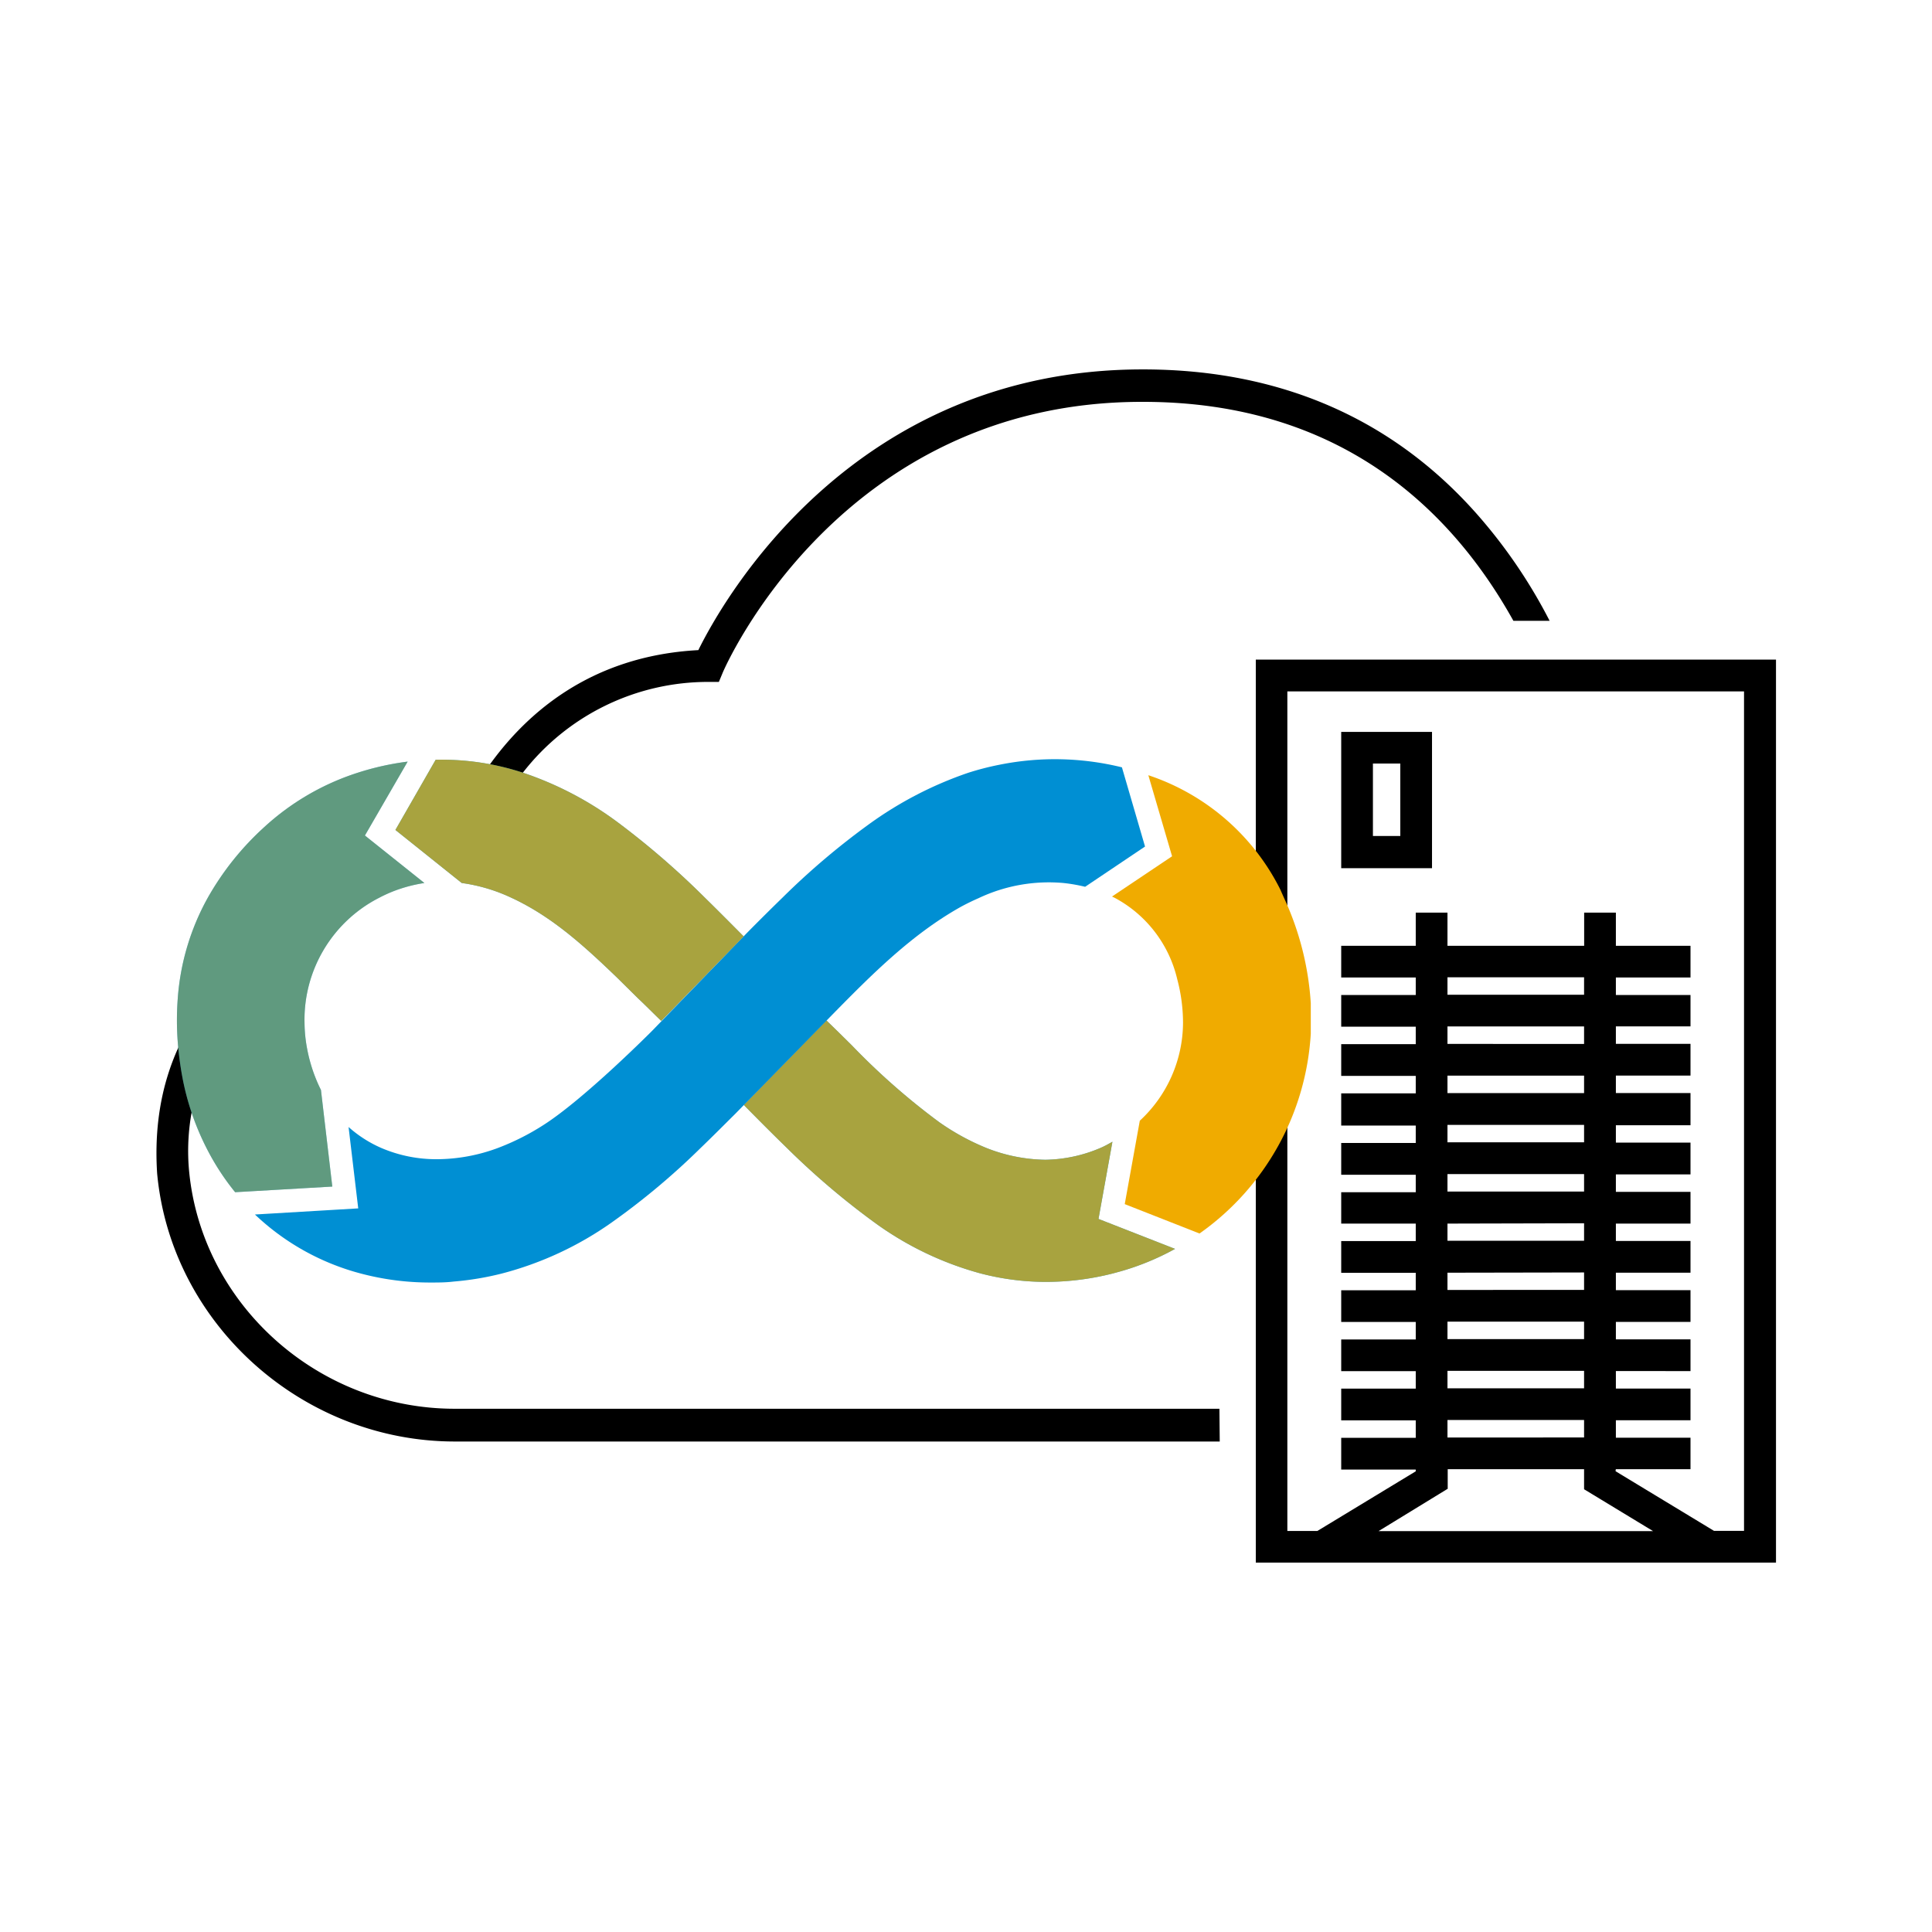
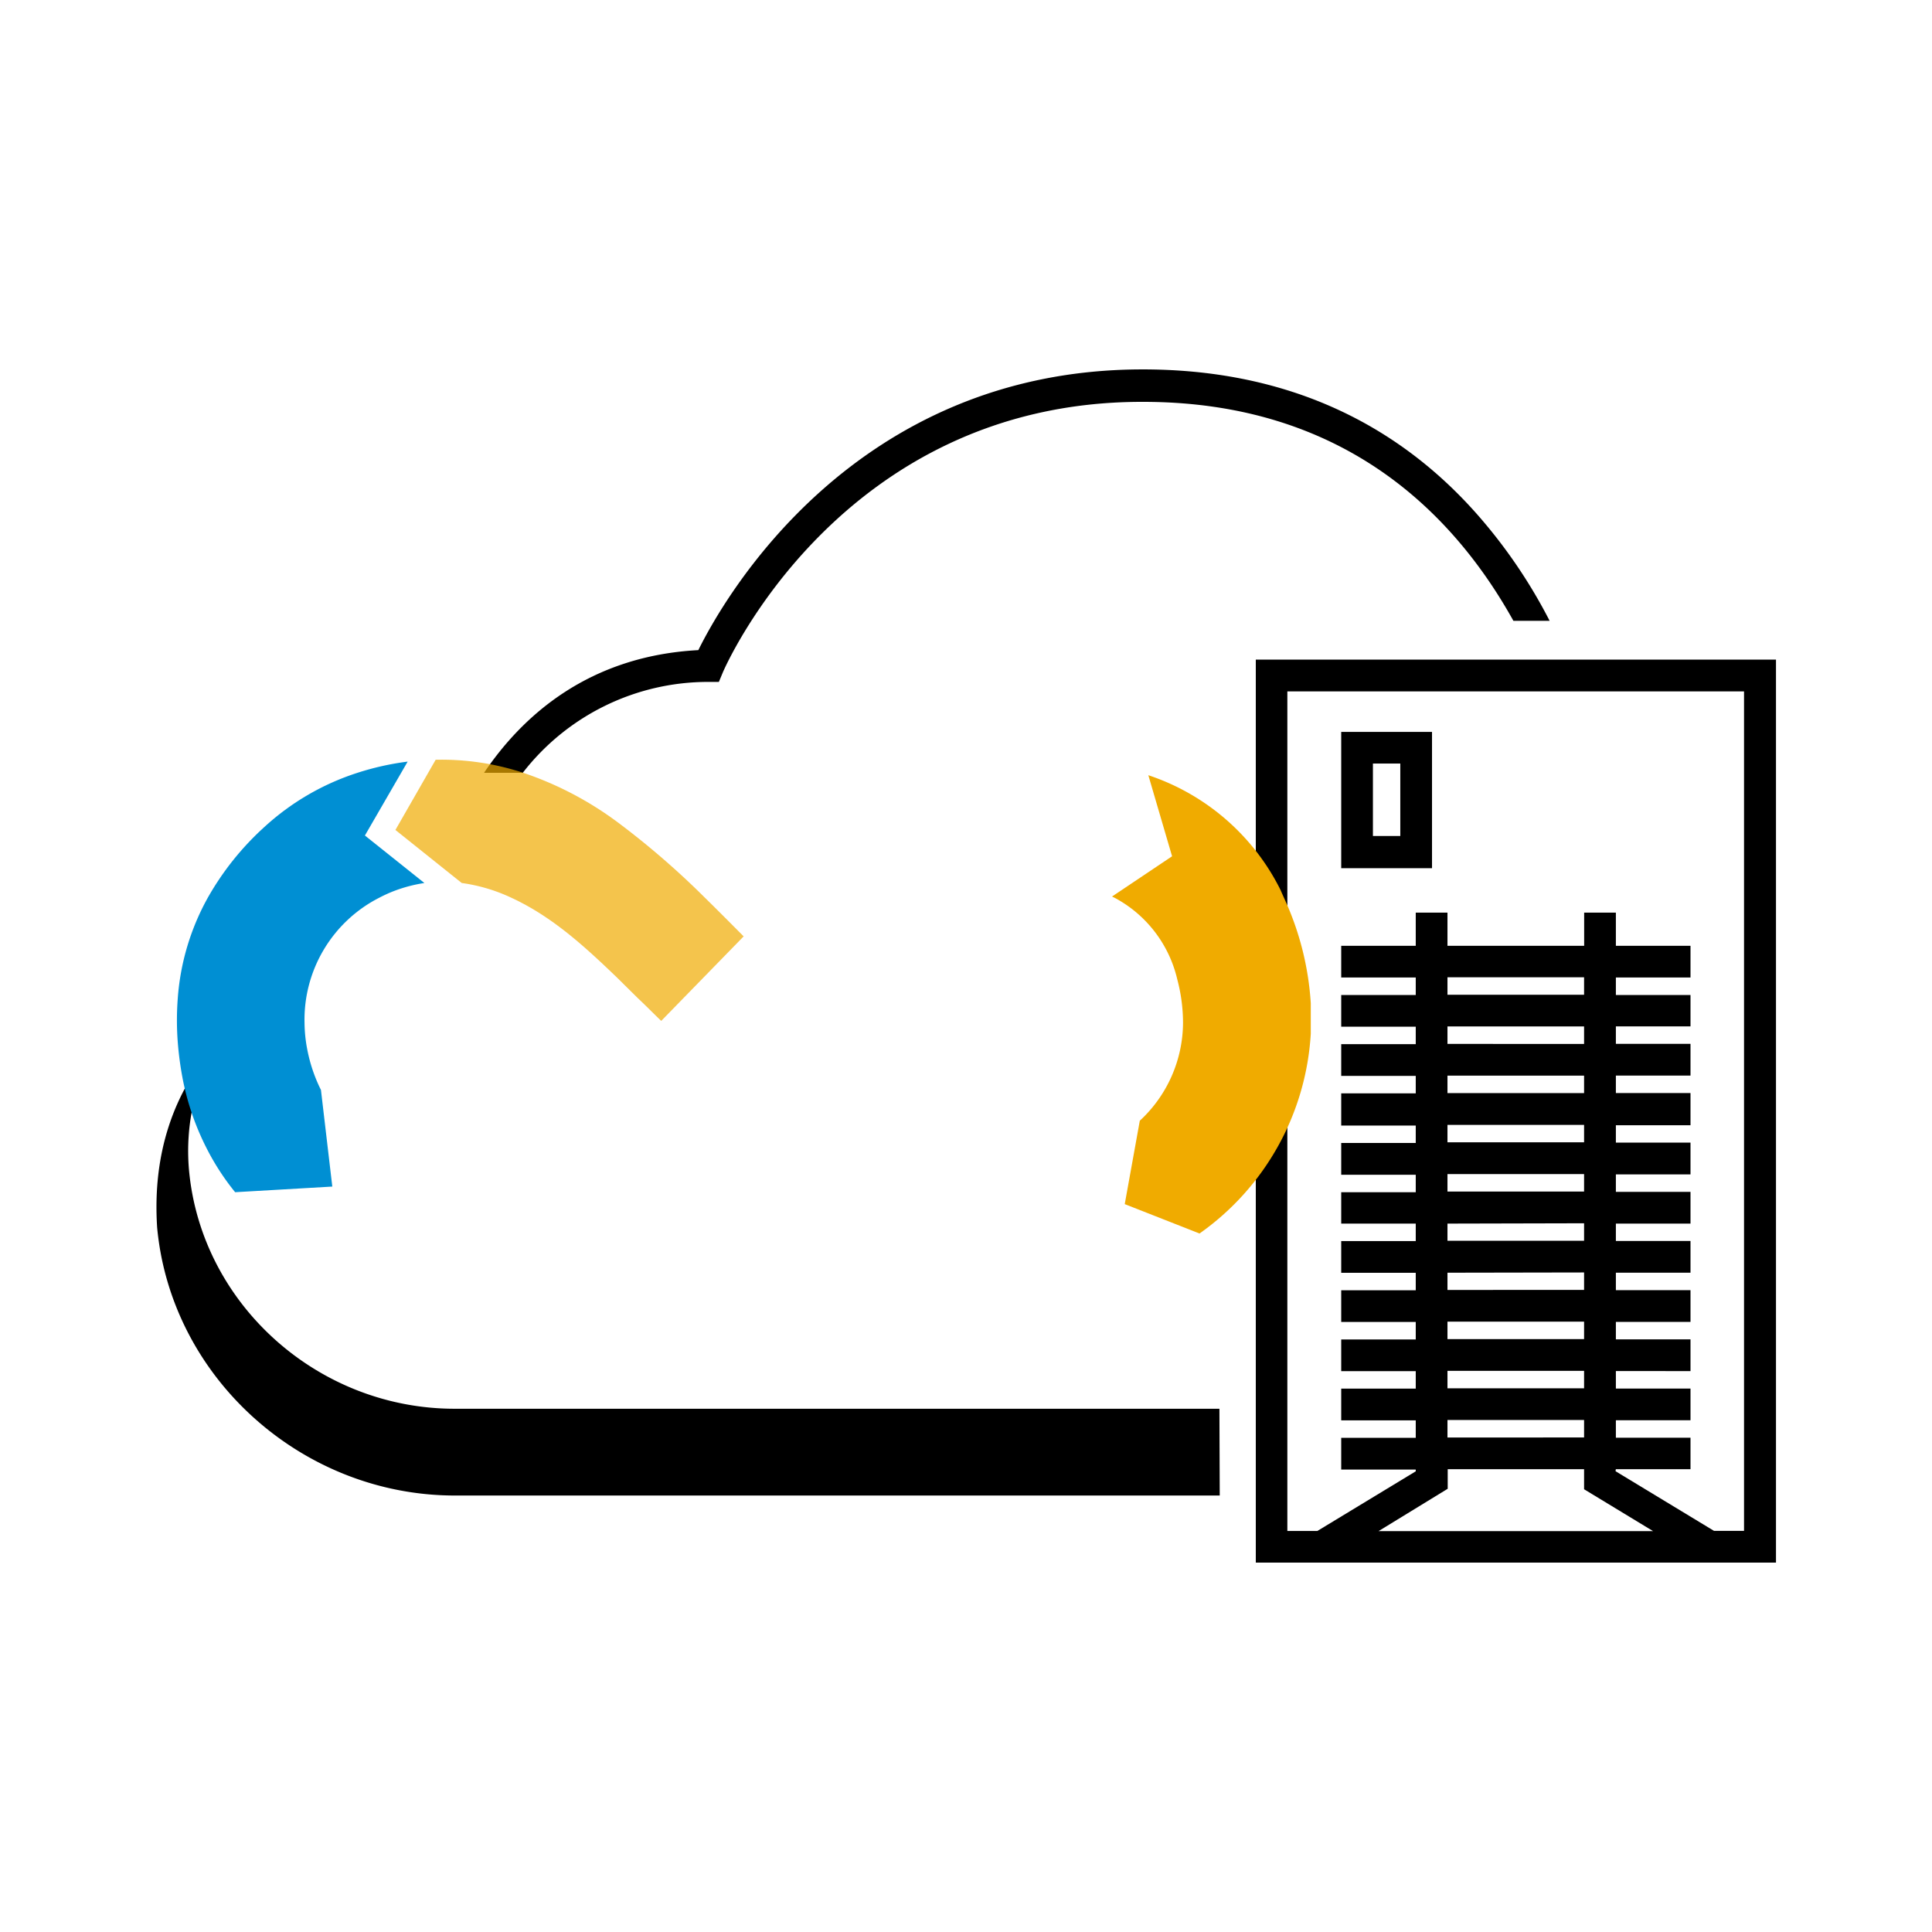
<svg xmlns="http://www.w3.org/2000/svg" id="Pictograms" viewBox="0 0 240 240">
  <defs>
    <style>.cls-1{fill:#008fd3;}.cls-2,.cls-3,.cls-4{fill:#f0ab00;}.cls-2{opacity:0.7;}.cls-3{opacity:0.4;}</style>
  </defs>
  <path d="M88,84.71l1.3,0,.5-1.2c.14-.33,14.45-33.56,52-33.59H142c24.93,0,38.59,13.88,46,27.2h4.5A64.74,64.74,0,0,0,183.59,64C173.05,52,159,45.89,142,45.89h-.08c-36,0-52.1,28.65-55.17,34.87C73.25,81.48,65,88.78,60.13,96h4.81A29.12,29.12,0,0,1,88,84.71Z" />
-   <path d="M151.48,175h-95c-17,0-31.47-13-33-29.63A27,27,0,0,1,27,129.47v-6.71c-5.5,6.15-8.07,13.91-7.48,23,1.72,18.67,18,33.31,37,33.31h95Z" />
+   <path d="M151.48,175h-95c-17,0-31.47-13-33-29.63A27,27,0,0,1,27,129.47c-5.5,6.15-8.07,13.91-7.48,23,1.72,18.67,18,33.31,37,33.31h95Z" />
  <path d="M156,81.94V194.11h64.62V81.94Zm23.84,103v-2.43h16.94V185l8.57,5.2H171.25Zm16.94-63.54v2.17H179.81v-2.17Zm0,6.11v2.17H179.81v-2.17Zm0,6.11v2.17H179.81v-2.17Zm0,6.12v2.16H179.81v-2.16Zm0,6.11v2.17H179.81v-2.17Zm0,6.11v2.17H179.81V152Zm0,6.11v2.17H179.81V158.1Zm0,6.11v2.17H179.81v-2.17Zm0,6.11v2.17H179.81v-2.17Zm0,6.11v2.17H179.81v-2.17Zm3.94,6.11H210V178.6h-9.27v-2.17H210v-3.94h-9.27v-2.17H210v-3.94h-9.27v-2.17H210v-3.94h-9.27V158.1H210v-3.94h-9.27V152H210v-3.94h-9.27v-2.17H210v-3.95h-9.27v-2.16H210v-4h-9.27v-2.17H210v-3.94h-9.27v-2.17H210V123.6h-9.27v-2.17H210v-3.94h-9.27v-4.12h-3.94v4.12H179.81v-4.12h-3.94v4.12h-9.26v3.94h9.26v2.17h-9.26v3.94h9.26v2.17h-9.26v3.94h9.26v2.17h-9.26v4h9.26v2.16h-9.26v3.95h9.26v2.17h-9.26V152h9.26v2.17h-9.26v3.94h9.26v2.17h-9.26v3.94h9.26v2.17h-9.26v3.94h9.26v2.17h-9.26v3.94h9.26v2.17h-9.26v3.94h9.26v.22l-12.22,7.41h-3.73V85.89h56.73V190.17h-3.73l-12.23-7.41Z" />
  <path d="M166.61,107.85h11.28V90.92H166.61Zm7.34-13v9h-3.4v-9Z" />
-   <path class="cls-1" d="M136.46,151.42l1.73-9.59c-.51.29-1,.57-1.58.81a18,18,0,0,1-6.76,1.43,20.58,20.58,0,0,1-7.23-1.43,29.35,29.35,0,0,1-6-3.28,85.85,85.85,0,0,1-10.81-9.51l-1.6-1.58L103,127.09l-.34-.33-10.26,10.5.31.32h0c1.73,1.75,3.4,3.43,5.08,5.06a95.61,95.61,0,0,0,10.8,9.19,40.26,40.26,0,0,0,13.18,6.35,32.24,32.24,0,0,0,7.9,1.06h.07a33.72,33.72,0,0,0,8.55-1.06l.81-.22a32.21,32.21,0,0,0,6.87-2.82Z" />
-   <path class="cls-2" d="M136.46,151.42l1.73-9.59c-.51.29-1,.57-1.58.81a18,18,0,0,1-6.76,1.43,20.58,20.58,0,0,1-7.23-1.43,29.35,29.35,0,0,1-6-3.28,85.85,85.85,0,0,1-10.81-9.51l-1.6-1.58L103,127.09l-.34-.33-10.26,10.5.31.32h0c1.73,1.75,3.4,3.43,5.08,5.06a95.61,95.61,0,0,0,10.8,9.19,40.26,40.26,0,0,0,13.18,6.35,32.24,32.24,0,0,0,7.9,1.06h.07a33.72,33.72,0,0,0,8.55-1.06l.81-.22a32.21,32.21,0,0,0,6.87-2.82Z" />
  <path class="cls-1" d="M41.28,147.4l-1.41-12a19.47,19.47,0,0,1-1.71-5.08,18.11,18.11,0,0,1-.33-3.26,17,17,0,0,1,9.28-15.54,17.42,17.42,0,0,1,2.06-.92,18.34,18.34,0,0,1,3.55-.91l-7.39-5.9,5.31-9.18A34.16,34.16,0,0,0,44.41,96a31.25,31.25,0,0,0-11.61,6.77,35.19,35.19,0,0,0-7,8.77,30.16,30.16,0,0,0-3.72,12.52,35.64,35.64,0,0,0,0,5.37,41.05,41.05,0,0,0,.58,4.41,32.63,32.63,0,0,0,3,8.79,30.55,30.55,0,0,0,3.55,5.47Z" />
-   <path class="cls-1" d="M139.37,95.32A34.87,34.87,0,0,0,124.15,95a34.26,34.26,0,0,0-3.88,1,46.7,46.7,0,0,0-12.49,6.51,92.15,92.15,0,0,0-10.58,9q-2.19,2.13-4.36,4.33L81,128.06s-8.37,8.42-13.47,11.68a30.27,30.27,0,0,1-5.77,2.9A21.92,21.92,0,0,1,54.45,144h-.14a17.28,17.28,0,0,1-6.93-1.39A15.19,15.19,0,0,1,43.3,140l1.2,10.11-12.83.76a30.26,30.26,0,0,0,13.14,7.33,33.56,33.56,0,0,0,8.65,1.12c.95,0,1.92,0,2.89-.12a36.48,36.48,0,0,0,6-1A41.94,41.94,0,0,0,76,151.85a89.24,89.24,0,0,0,11-9.21c1.48-1.42,2.91-2.86,4.34-4.28h0l12-12.26c4.85-4.94,9.86-10,16-13.44.77-.42,1.52-.78,2.27-1.11a20.4,20.4,0,0,1,10.5-1.86,20.66,20.66,0,0,1,2.69.47l7.44-5Z" />
-   <path class="cls-1" d="M92.39,116.33h0c-.13-.13-3.28-3.31-4.8-4.79a101.57,101.57,0,0,0-10.8-9.35A42.15,42.15,0,0,0,65,96a32.4,32.4,0,0,0-10.88-1.62l-5,8.72,8.24,6.59a21.2,21.2,0,0,1,6.2,1.85c.44.2.88.42,1.33.66,4.41,2.32,8.08,5.7,11.77,9.25L79.24,124c1,.94,1.92,1.88,2.9,2.82l10.25-10.51Z" />
-   <path class="cls-3" d="M41.28,147.4l-1.41-12a19.47,19.47,0,0,1-1.71-5.08,18.11,18.11,0,0,1-.33-3.26,17,17,0,0,1,9.28-15.54,17.42,17.42,0,0,1,2.06-.92,18.34,18.34,0,0,1,3.55-.91l-7.39-5.9,5.31-9.18A34.16,34.16,0,0,0,44.41,96a31.25,31.25,0,0,0-11.61,6.77,35.19,35.19,0,0,0-7,8.77,30.16,30.16,0,0,0-3.72,12.52,35.64,35.64,0,0,0,0,5.37,41.05,41.05,0,0,0,.58,4.41,32.63,32.63,0,0,0,3,8.79,30.55,30.55,0,0,0,3.55,5.47Z" />
  <path class="cls-4" d="M159.51,111.55c-.14-.32-.29-.64-.44-1A28.31,28.31,0,0,0,142.65,96.3l2.95,10.07-7.46,5,.33.16a15.45,15.45,0,0,1,7.77,10.11,21.14,21.14,0,0,1,.72,5.43,16.67,16.67,0,0,1-5.37,12.15l-1.87,10.36,9.29,3.65a32.72,32.72,0,0,0,13.82-24.82v-3.79A36.49,36.49,0,0,0,159.51,111.55Z" />
  <path class="cls-2" d="M92.39,116.33h0c-.13-.13-3.28-3.31-4.8-4.79a101.57,101.57,0,0,0-10.8-9.35A42.15,42.15,0,0,0,65,96a32.4,32.4,0,0,0-10.88-1.62l-5,8.72,8.24,6.59a21.2,21.2,0,0,1,6.2,1.85c.44.2.88.42,1.33.66,4.41,2.32,8.08,5.7,11.77,9.25L79.24,124c1,.94,1.92,1.88,2.9,2.82l10.25-10.51Z" />
</svg>